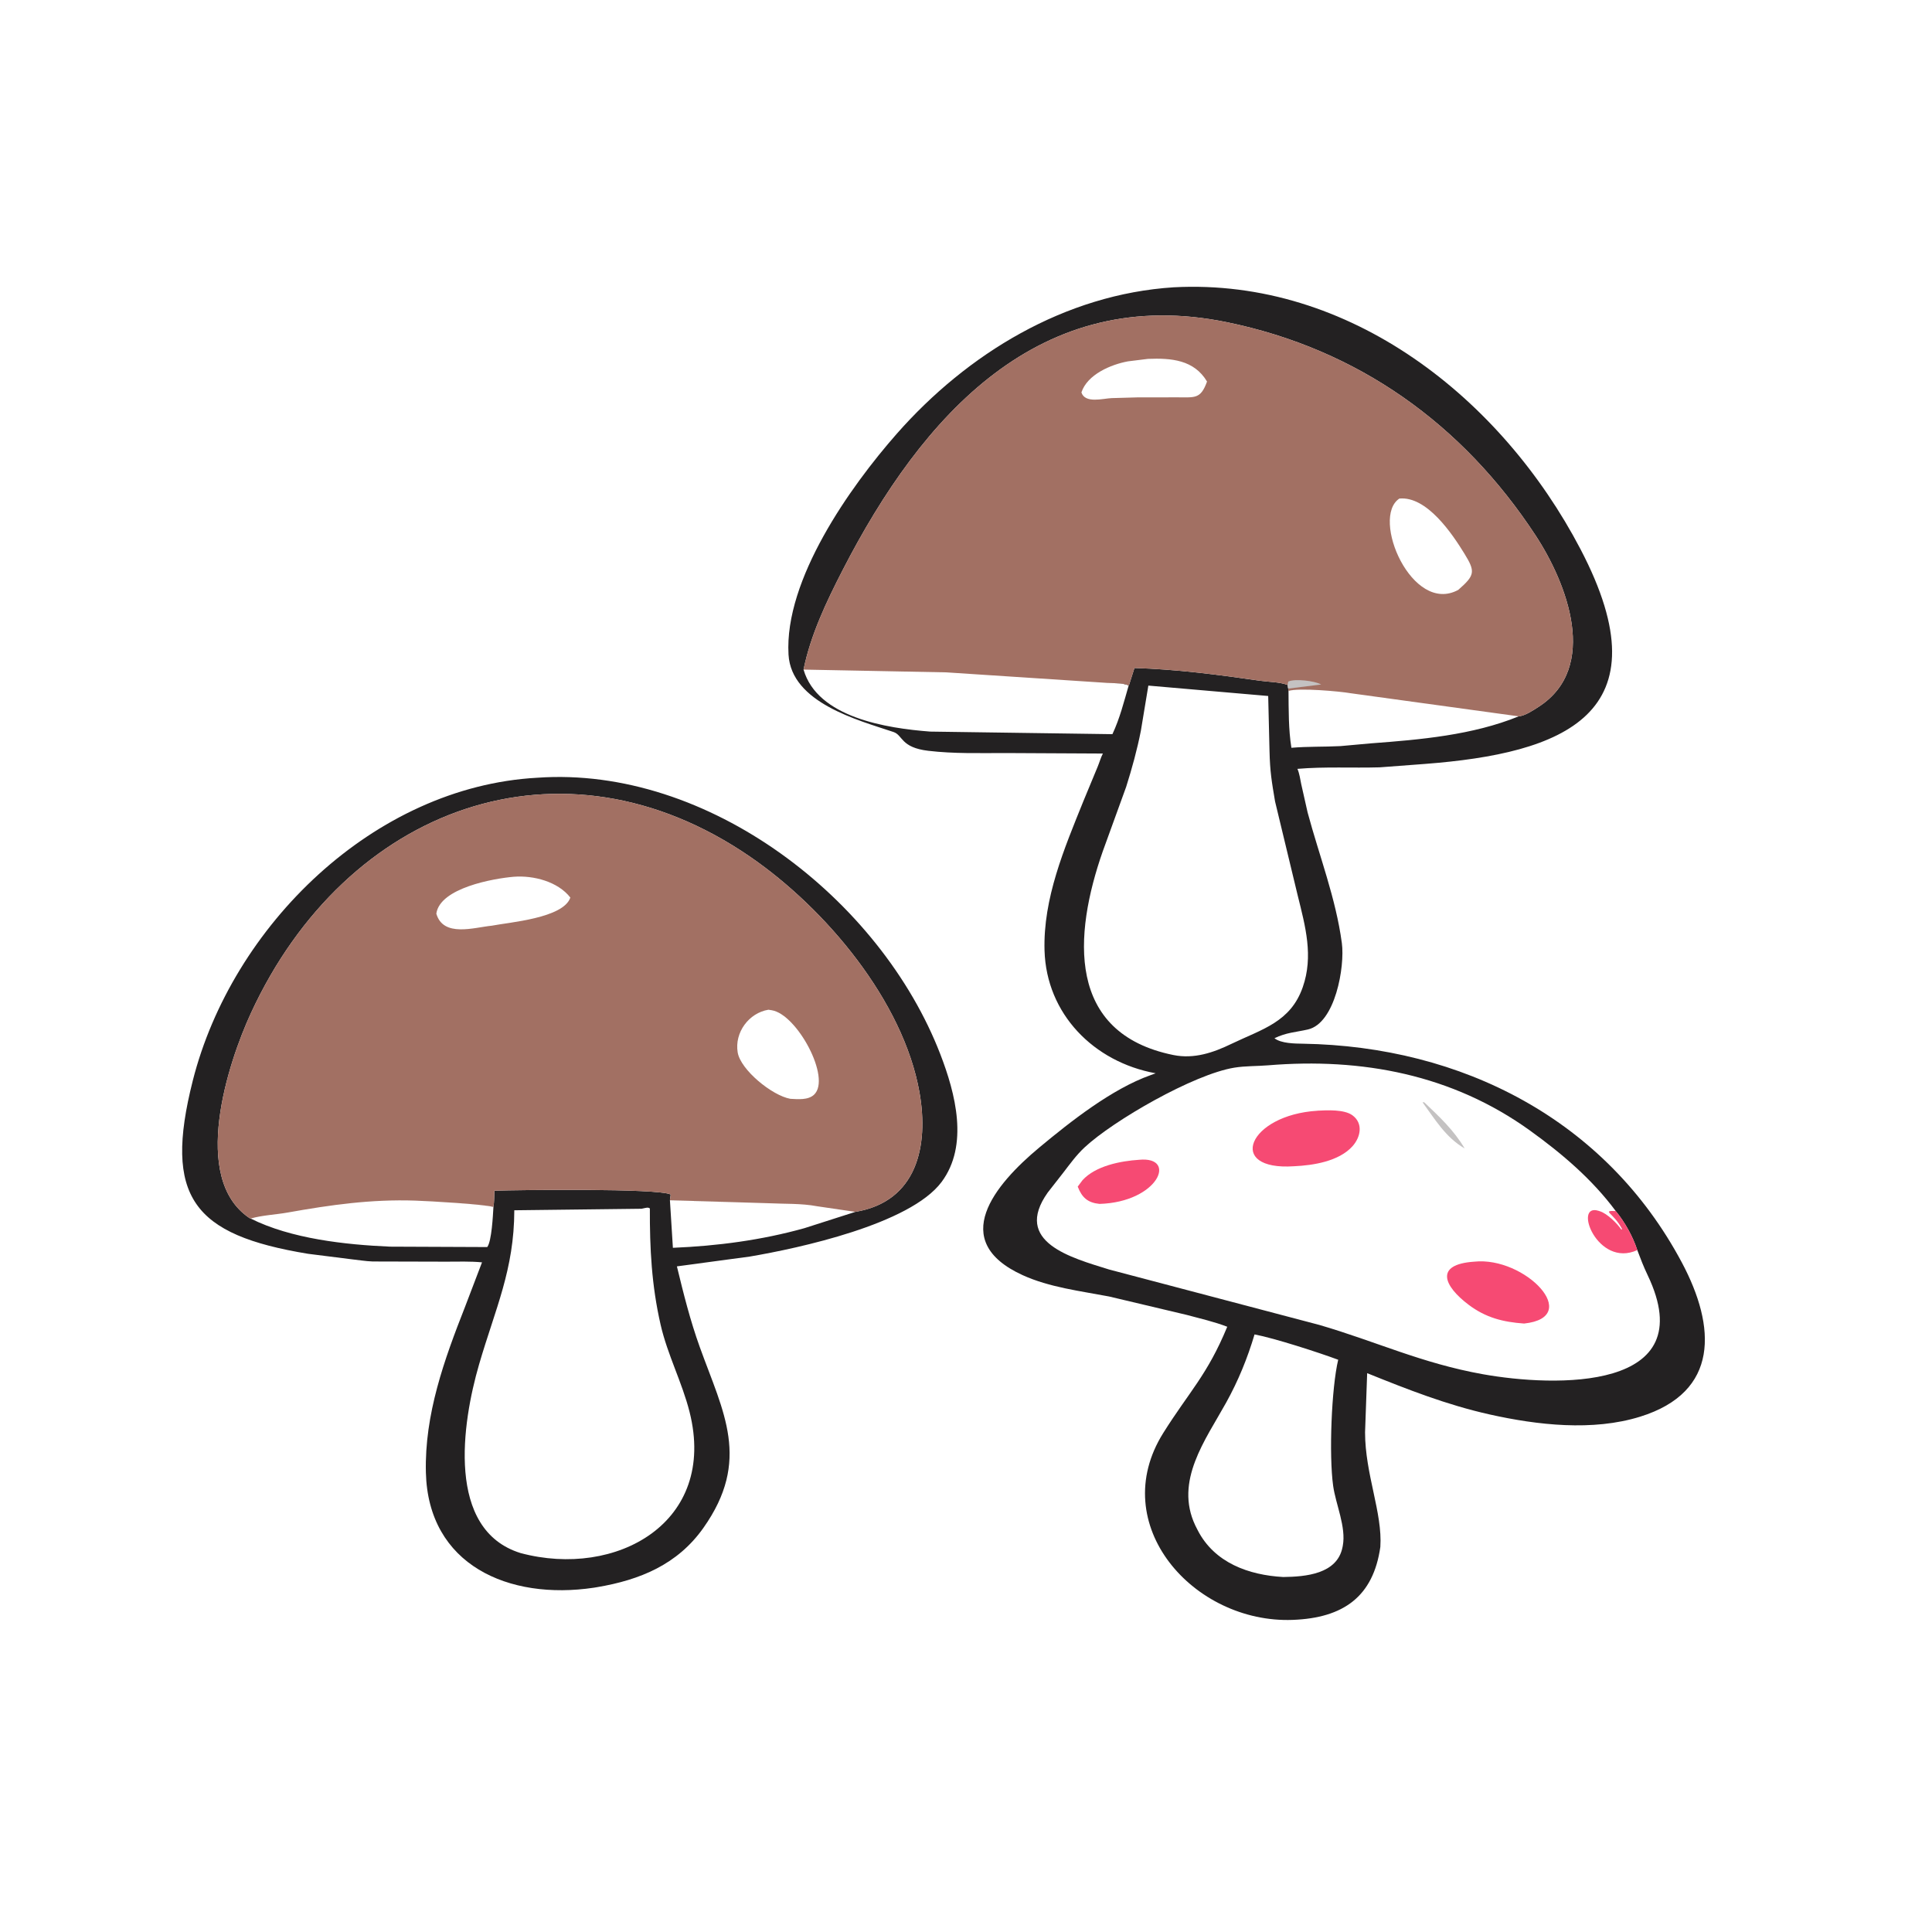
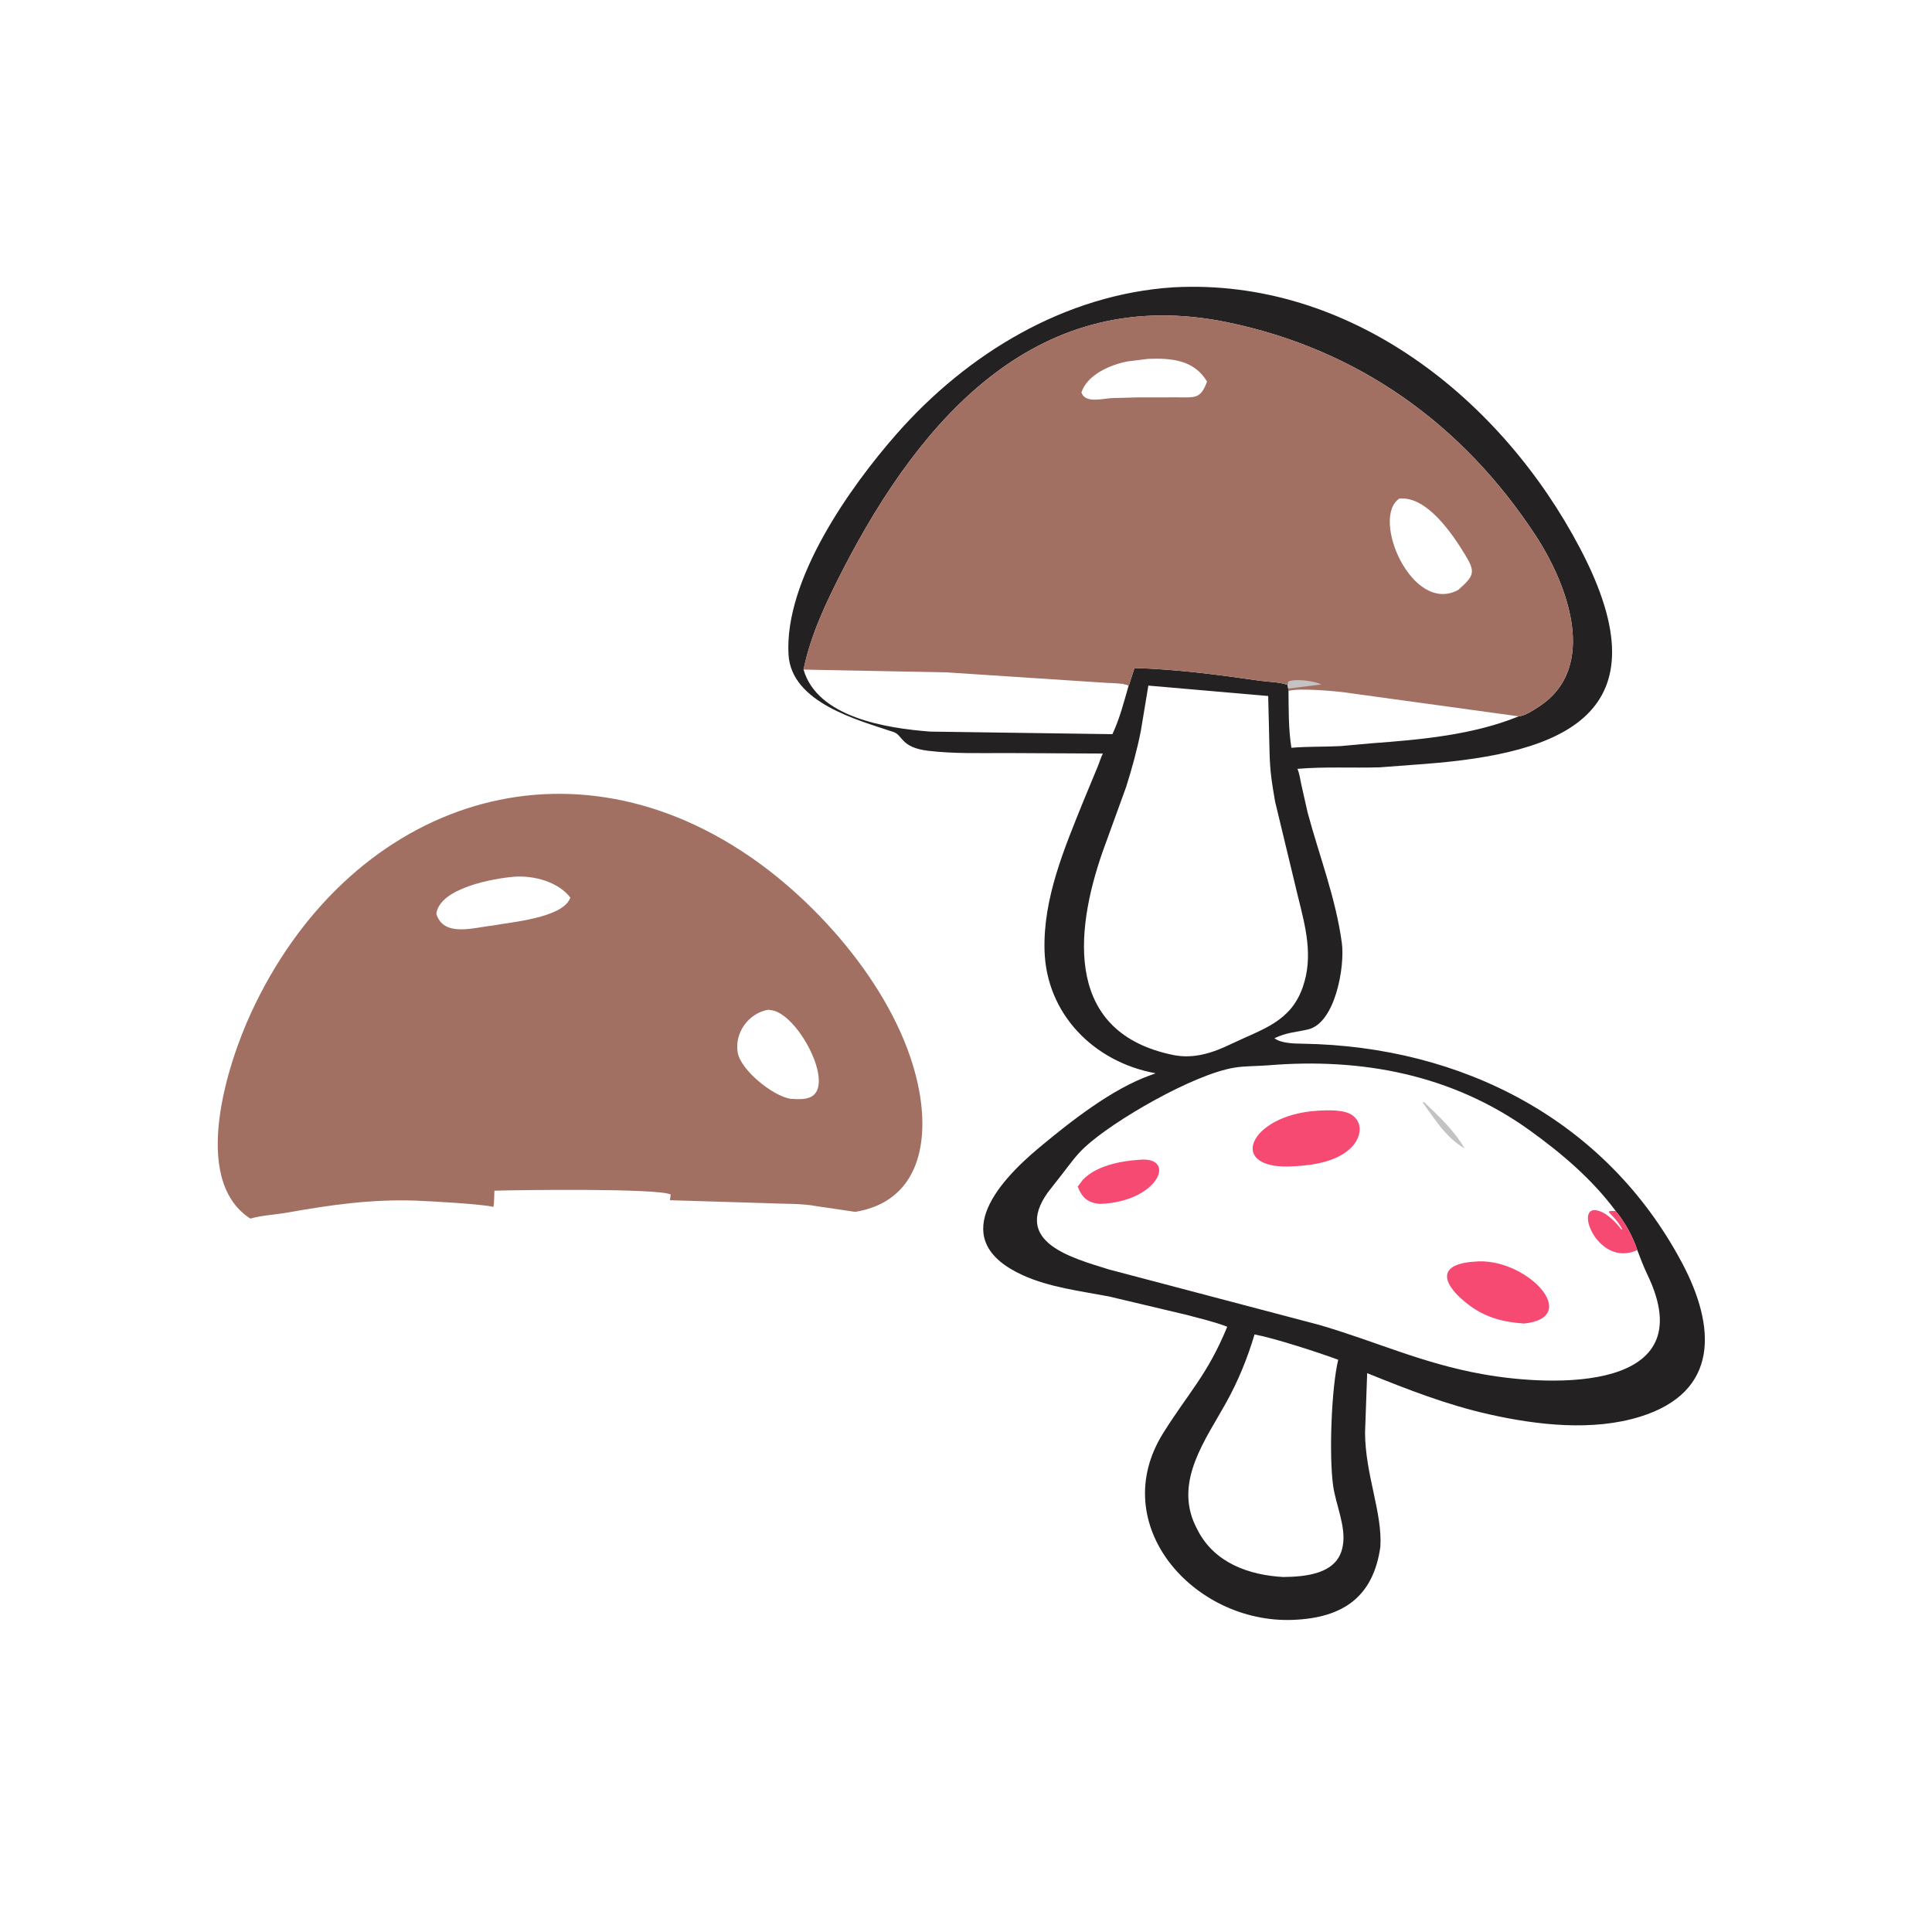
<svg xmlns="http://www.w3.org/2000/svg" version="1.1" style="display: block;" viewBox="0 0 2048 2048" width="640" height="640">
-   <path transform="translate(0,0)" fill="rgb(35,33,34)" d="M 569.453 824.441 C 750.685 811.561 933.425 953.183 996.832 1117.66 C 1012.76 1158.97 1027.26 1213.92 998.066 1253 C 964.569 1297.84 846.439 1323.22 795 1331.97 L 717.545 1342.41 C 724.576 1371.43 731.666 1399.85 741.813 1428.01 C 766.81 1497.39 796.394 1547.85 745.57 1619.72 C 718.187 1658.44 678.429 1674.82 632.908 1682.47 L 629.5 1683.03 C 539.217 1696.53 453.81 1659 451.453 1560.77 C 449.98 1499.35 470.836 1441.53 492.982 1385.24 L 510.953 1338.13 C 498.313 1336.92 485.459 1337.42 472.773 1337.42 L 395.087 1337.22 C 387.417 1336.97 380.121 1335.64 372.533 1334.87 L 326.5 1329.07 C 204.881 1309.03 173.051 1269.19 204.342 1145.59 C 245.869 981.564 396.197 833.93 569.453 824.441 z M 265.685 1291.71 C 278.344 1288.11 292.01 1287.63 304.973 1285.33 C 350.868 1277.15 393.449 1271.14 440.126 1272.7 C 455.683 1273.22 513.182 1276.51 523.069 1279.42 C 523.986 1273.88 523.853 1267.82 524.107 1262.19 C 548.825 1261.41 697.169 1259.44 710.954 1266.2 L 710.142 1272.28 L 814.299 1275.46 C 831.322 1276.32 849.389 1275.49 866.109 1278.67 L 906.711 1284.63 C 972.061 1273.75 984.71 1214.77 974.696 1158 C 957.591 1061.03 875.034 963.152 795.5 908.41 C 595.122 770.491 366.899 855.546 266.16 1073.59 C 240.978 1128.09 202.219 1248.71 263.956 1290.84 C 264.936 1291.51 264.636 1291.33 265.685 1291.71 z M 680.088 1281.33 L 545.184 1282.94 C 545.046 1346.06 525.107 1387.03 507.832 1446.38 C 489.787 1508.38 472.542 1621.83 551.92 1646.34 C 653.063 1673.36 760.616 1614.29 730.971 1496.73 C 723.039 1465.27 707.568 1436.13 700.277 1404.27 C 690.703 1362.44 688.74 1323.5 688.876 1281 C 686.767 1279.51 685.307 1280.27 680.088 1281.33 z M 265.685 1291.71 C 308.525 1313.15 365.912 1319.44 413.5 1321.5 L 516.51 1321.93 C 521.253 1315.58 522.541 1288.22 523.069 1279.34 C 513.182 1276.51 455.683 1273.22 440.126 1272.7 C 393.449 1271.14 350.868 1277.15 304.973 1285.33 C 292.01 1287.63 278.344 1288.11 265.685 1291.71 z M 710.142 1272.24 L 713.3 1322.73 C 760.331 1320.78 807.187 1314.64 852.604 1301.95 L 906.711 1284.63 L 866.109 1278.67 C 849.389 1275.49 831.322 1276.32 814.299 1275.46 L 710.142 1272.24 z" />
  <path transform="translate(0,0)" fill="rgb(162,112,99)" d="M 265.685 1291.71 C 264.636 1291.33 264.936 1291.51 263.956 1290.84 C 202.219 1248.71 240.978 1128.09 266.16 1073.59 C 366.899 855.546 595.122 770.491 795.5 908.41 C 875.034 963.152 957.591 1061.03 974.696 1158 C 984.71 1214.77 972.061 1273.75 906.711 1284.63 L 866.109 1278.67 C 849.389 1275.49 831.322 1276.32 814.299 1275.46 L 710.142 1272.28 L 710.954 1266.2 C 697.169 1259.44 548.825 1261.41 524.107 1262.19 C 523.853 1267.82 523.986 1273.88 523.069 1279.42 C 513.182 1276.51 455.683 1273.22 440.126 1272.7 C 393.449 1271.14 350.868 1277.15 304.973 1285.33 C 292.01 1287.63 278.344 1288.11 265.685 1291.71 z M 814.576 1070.36 C 793.857 1073.72 778.458 1094.45 781.977 1115.62 C 785.02 1133.92 818.173 1161.24 837.768 1164.79 C 845.702 1165.2 856.607 1166.34 862.901 1160.44 C 881.556 1142.94 844.853 1075.05 818 1070.89 L 814.576 1070.36 z M 544.592 929.404 C 523.255 931.215 466.348 941.203 462.528 968.5 C 469.862 993.963 502.61 983.114 521.25 981.282 C 539.909 977.64 597.164 973.339 604.599 951.458 C 591.381 934.507 565.632 927.788 544.592 929.404 z" />
  <path transform="translate(0,0)" fill="rgb(35,33,34)" d="M 1244.23 304.545 C 1430.9 294.636 1591.76 422.154 1675.45 582.245 C 1767.23 757.795 1656.2 798.676 1510.33 809.808 L 1462.53 813.407 C 1433.55 814.242 1404.23 812.547 1375.34 815.02 C 1377.6 820.374 1378.17 825.612 1379.36 831.23 L 1386.12 861.219 C 1398.5 907.374 1416.06 952.182 1422.42 999.732 C 1425.75 1024.59 1415.48 1084.69 1386.37 1091.3 C 1373.1 1094.31 1363.65 1094.44 1350.97 1100.57 C 1358.1 1106.2 1372.8 1106.23 1381.22 1106.37 C 1549.46 1109.15 1702.24 1186.78 1782.94 1338.53 C 1819.13 1406.58 1822.78 1475.59 1738.59 1501.75 C 1688.38 1517.35 1629.79 1510.72 1578.96 1499.35 C 1533.69 1489.22 1492.08 1472.9 1449.25 1455.61 L 1447.02 1518.28 C 1447.02 1562.66 1465.68 1603.89 1463.21 1639.87 C 1455.72 1692.48 1424.06 1715.15 1370.29 1717.15 C 1265.34 1721.06 1172.16 1616.24 1233.12 1519 C 1260.55 1475.25 1279.74 1457.74 1300.94 1406.41 C 1287.09 1401.08 1272.54 1397.76 1258.23 1393.91 L 1175.71 1374.34 C 1145.38 1368.54 1112.33 1364.63 1084.04 1351.71 C 1004.54 1315.42 1054.52 1255.69 1101.68 1216.43 C 1134.55 1189.07 1178.64 1154.23 1219.76 1139.67 L 1225.07 1137.73 C 1159.26 1125.78 1109.21 1074.66 1107.25 1007.63 C 1105.63 952.425 1128.15 899.498 1148.45 849.227 L 1163.55 812.794 C 1165.5 808.128 1166.78 803.294 1169.09 798.782 L 1066.04 798.256 C 1038.71 798.249 1011.18 799.094 984 795.876 C 954.57 792.393 957.303 779.361 947.118 775.942 C 909.884 763.442 838.832 745.078 835.869 693.936 C 831.267 614.497 901.161 516.076 950.374 460.086 C 1025.43 374.694 1128.99 311.897 1244.23 304.545 z M 851.791 709.795 L 1003.18 712.734 L 1170.29 723.683 C 1177.64 724.452 1190.18 723.453 1196.64 726.716 L 1202.57 708.113 C 1247.19 709.439 1291.38 715.219 1335.55 721.597 C 1344.92 722.95 1356.01 722.829 1364.84 726.046 L 1365.57 729.952 L 1365.77 732.465 C 1375.92 728.845 1420.99 732.899 1431.73 734.853 L 1609.92 759.355 C 1616.62 758.798 1625.6 752.757 1631.21 749.116 C 1695.44 707.431 1661.15 618.428 1627.76 567.52 C 1550.47 449.646 1439.66 370.148 1300.64 341.573 C 1102.28 300.8 977.806 439.727 893.141 604.543 C 876.017 637.879 859.337 672.894 851.791 709.795 z M 1735.6 1325.15 C 1730.78 1310.47 1722.54 1295.68 1712.74 1283.75 C 1687.79 1250.11 1655.85 1222.95 1622.02 1198.54 C 1539.53 1139.02 1443.48 1121.08 1344.26 1129.28 C 1332.42 1130.26 1320.18 1129.86 1308.46 1131.76 C 1265.32 1138.76 1180.29 1187.79 1149.73 1216.26 C 1141 1224.4 1134.3 1233.73 1127.07 1243.13 L 1110.64 1264.15 C 1073.26 1316.82 1135.93 1333.3 1175.67 1345.72 L 1398.51 1404.47 C 1458.79 1422.02 1506.83 1445.08 1571.89 1456.73 C 1647.22 1470.22 1805.82 1475.63 1746.52 1351.61 C 1742.19 1342.55 1739.08 1334.4 1735.6 1325.15 z M 1217.3 726.761 L 1209.38 774.581 C 1205.4 794.851 1200 814.352 1193.8 834.048 L 1168.96 902.5 C 1137.88 991.28 1130.32 1095.3 1243.77 1118.36 C 1265.75 1122.82 1286.12 1115.89 1305.75 1106.36 C 1337.96 1090.9 1368.03 1083.48 1380.96 1046.49 C 1392.48 1013.53 1383.78 982.145 1375.66 949.4 L 1351.61 849.534 C 1348.07 828.429 1346.26 818.414 1345.73 796 L 1344.34 737.782 L 1217.3 726.761 z M 1329.87 1414.54 C 1322.32 1439.89 1312.6 1463.69 1299.75 1486.87 C 1277.82 1526.44 1244.8 1569.97 1267.05 1617.03 L 1269.55 1621.98 C 1287.32 1656.72 1323.79 1669.66 1360.27 1671.7 C 1383.98 1671.4 1417.56 1668.65 1423.13 1640 L 1423.41 1638.6 C 1427.13 1618.71 1415.95 1594.74 1413.2 1575.09 C 1408.63 1542.36 1411.44 1471.02 1418.55 1441.39 C 1398.01 1433.75 1350.99 1418.5 1329.87 1414.54 z M 851.791 709.795 C 866.525 760.716 940.017 771.992 986.062 775.519 L 1179.21 778.251 C 1187.06 761.478 1191.32 744.305 1196.64 725.983 C 1190.18 723.453 1177.64 724.452 1170.29 723.683 L 1003.18 712.734 L 851.791 709.795 z M 1365.87 732.465 C 1366.06 752.289 1365.79 773.097 1368.94 792.692 C 1386.25 791.181 1403.58 791.806 1420.91 790.896 L 1453.35 787.974 C 1505.6 784.076 1560.96 779.288 1609.92 759.355 L 1431.73 734.853 C 1420.99 732.899 1375.92 728.845 1365.87 732.465 z" />
  <path transform="translate(0,0)" fill="rgb(196,194,194)" d="M 1507.96 1168.5 L 1509.69 1168.43 C 1526.07 1184.06 1540.87 1197.69 1552.64 1217.44 C 1532.4 1205.64 1521.33 1186.77 1507.96 1168.5 z" />
  <path transform="translate(0,0)" fill="rgb(246,74,115)" d="M 1735.6 1325.15 C 1693.28 1344.55 1666.97 1274.65 1694.65 1283.55 L 1696 1284 C 1703.59 1286.39 1714.03 1296.61 1718.67 1303.33 L 1719.55 1303 C 1710.46 1285.46 1697.16 1283.16 1712.74 1283.75 C 1722.54 1295.68 1730.78 1310.47 1735.6 1325.15 z" />
  <path transform="translate(0,0)" fill="rgb(246,74,115)" d="M 1207.61 1229.41 C 1248.61 1225.51 1227.73 1274.31 1165.57 1276.19 C 1153.2 1274.98 1146.91 1269.58 1142.43 1257.86 L 1147.55 1251 C 1161.56 1235.73 1187.98 1230.68 1207.61 1229.41 z" />
  <path transform="translate(0,0)" fill="rgb(246,74,115)" d="M 1562.72 1337.42 C 1616.63 1331.66 1678.57 1396.34 1615.59 1403.01 C 1593.2 1401.42 1574.85 1396.78 1556.6 1382.95 C 1530.68 1363.32 1520.12 1340.3 1562.72 1337.42 z" />
-   <path transform="translate(0,0)" fill="rgb(246,74,115)" d="M 1396.66 1177.42 L 1396.71 1177.37 C 1406.93 1176.82 1424.86 1175.94 1433.5 1182.16 C 1445.32 1190.67 1442.43 1205.43 1433.57 1215.2 C 1419.13 1231.11 1392.1 1235.34 1371.75 1236.27 C 1299.03 1241.24 1323.19 1181.85 1396.66 1177.42 z" />
+   <path transform="translate(0,0)" fill="rgb(246,74,115)" d="M 1396.66 1177.42 L 1396.71 1177.37 C 1406.93 1176.82 1424.86 1175.94 1433.5 1182.16 C 1445.32 1190.67 1442.43 1205.43 1433.57 1215.2 C 1419.13 1231.11 1392.1 1235.34 1371.75 1236.27 C 1299.03 1241.24 1323.19 1181.85 1396.66 1177.42 " />
  <path transform="translate(0,0)" fill="rgb(162,112,99)" d="M 851.791 709.795 C 859.337 672.894 876.017 637.879 893.141 604.543 C 977.806 439.727 1102.28 300.8 1300.64 341.573 C 1439.66 370.148 1550.47 449.646 1627.76 567.52 C 1661.15 618.428 1695.44 707.431 1631.21 749.116 C 1625.6 752.757 1616.62 758.798 1609.92 759.355 L 1431.73 734.853 C 1420.99 732.899 1375.92 728.845 1365.77 732.465 L 1365.57 729.952 L 1364.84 726.046 C 1356.01 722.829 1344.92 722.95 1335.55 721.597 C 1291.38 715.219 1247.19 709.439 1202.57 708.113 L 1196.64 726.716 C 1190.18 723.453 1177.64 724.452 1170.29 723.683 L 1003.18 712.734 L 851.791 709.795 z M 1483.37 528.5 C 1452.75 548.825 1496.81 651.954 1545.8 625.318 C 1563.57 609.772 1564.04 605.958 1552.46 587.075 C 1539.38 565.724 1512.46 525.706 1483.37 528.5 z M 1216.94 380.424 L 1195.72 383.048 C 1177.69 386.344 1152.59 396.914 1146.35 416 C 1150.28 428.094 1169.31 422.342 1178.5 422.009 L 1205.75 421.241 L 1246.5 421.197 C 1266.17 421.03 1272.57 423.811 1279.49 404.454 C 1265.78 381.353 1241.44 379.449 1216.94 380.424 z" />
  <path transform="translate(0,0)" fill="rgb(196,194,194)" d="M 1364.84 726.046 L 1365.59 722.5 C 1372.5 719.183 1393.52 721.678 1400.5 725.582 L 1365.57 729.952 L 1364.84 726.046 z" />
</svg>